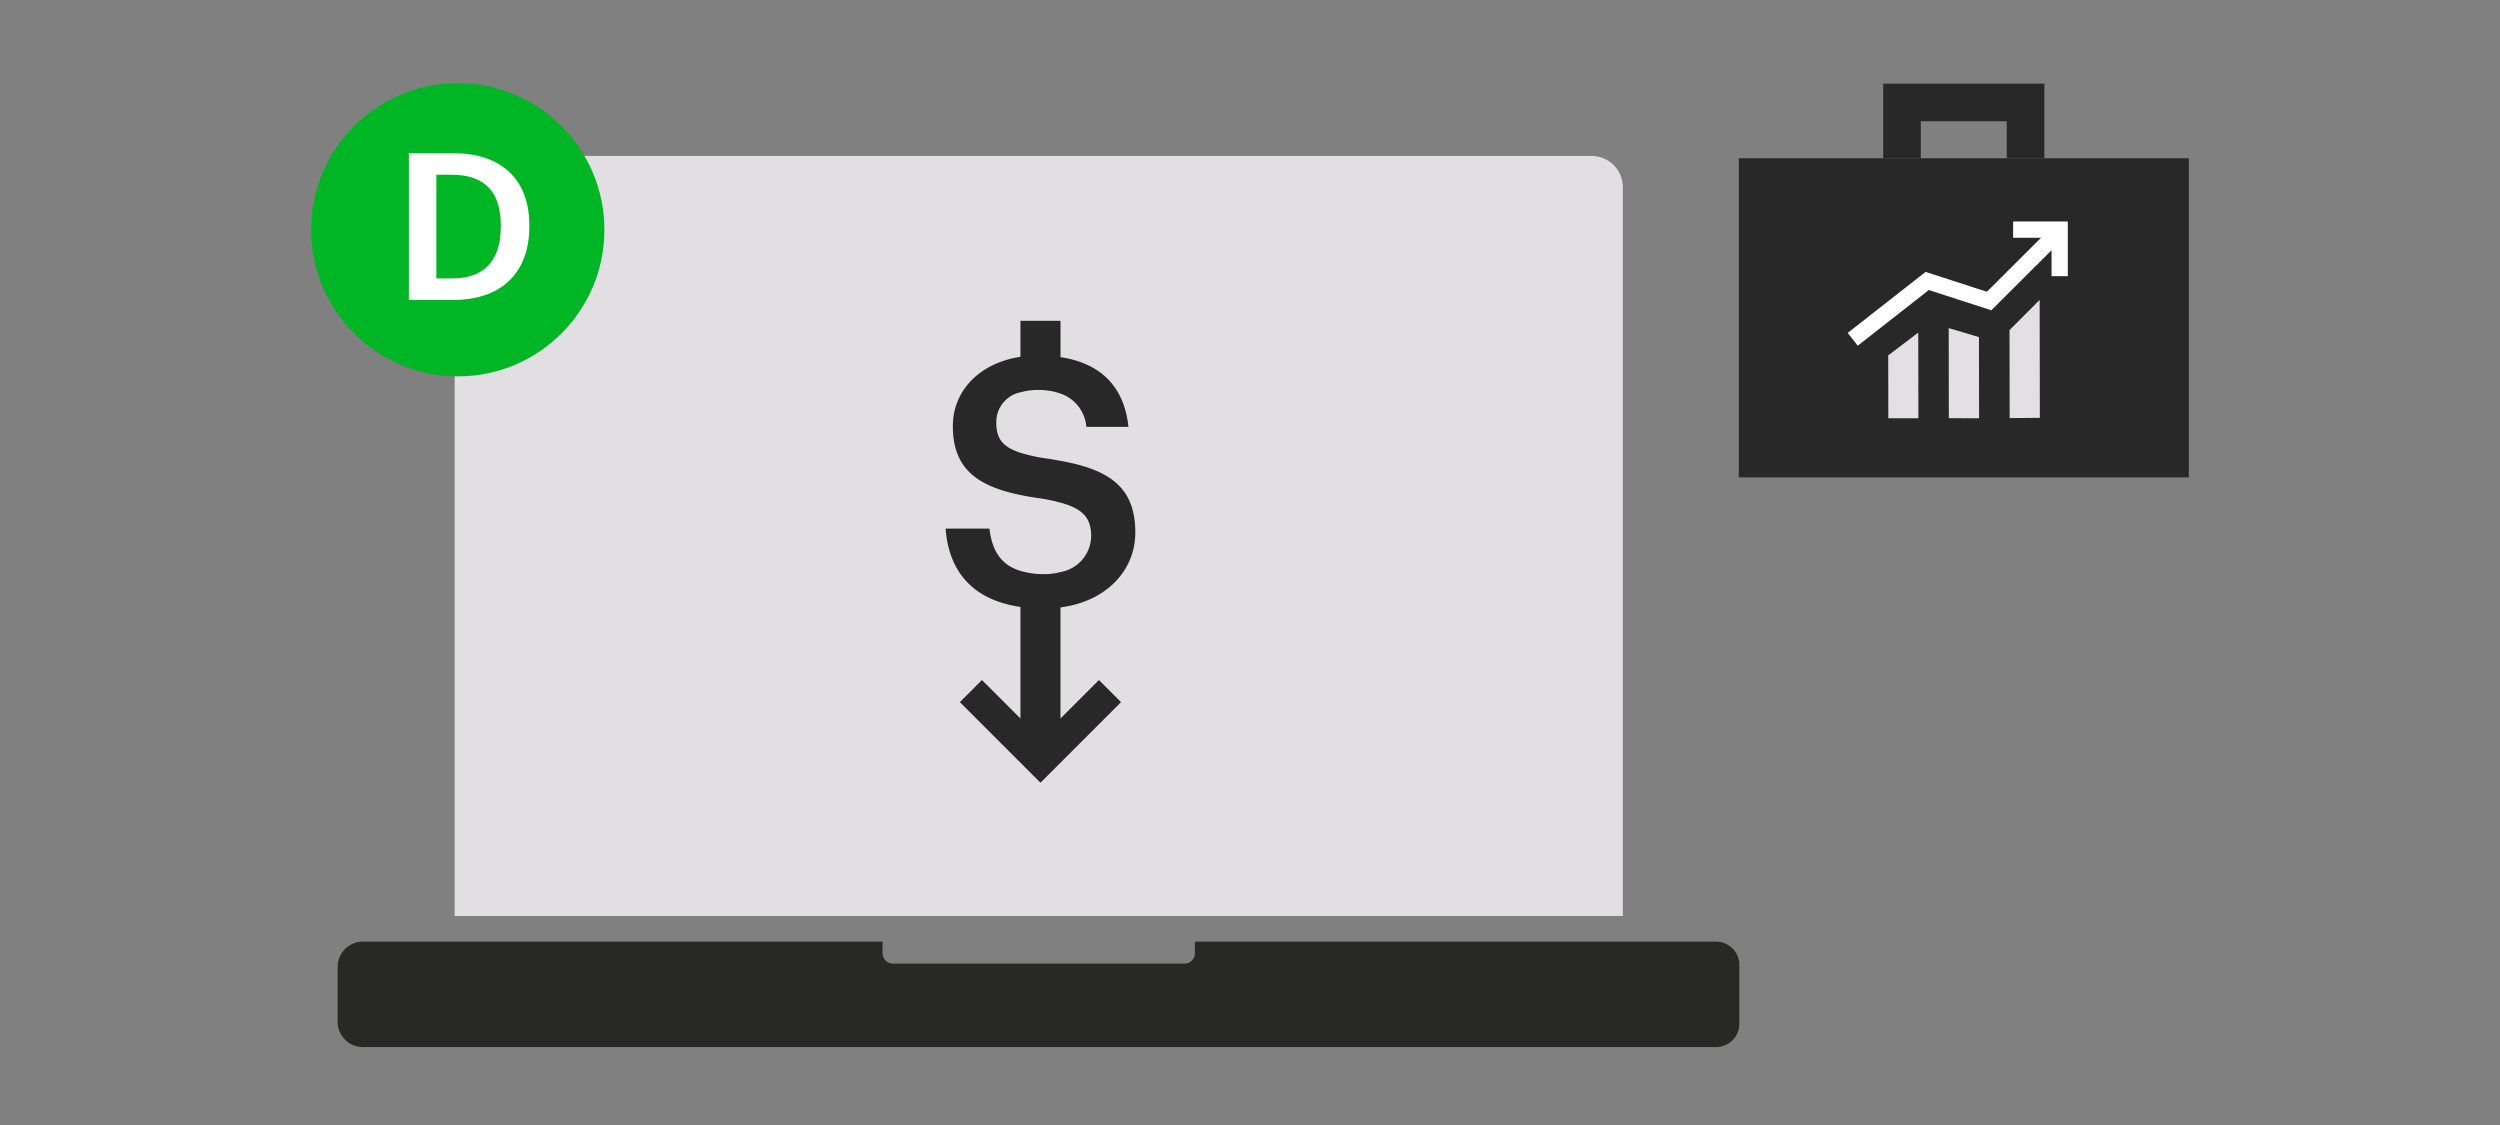
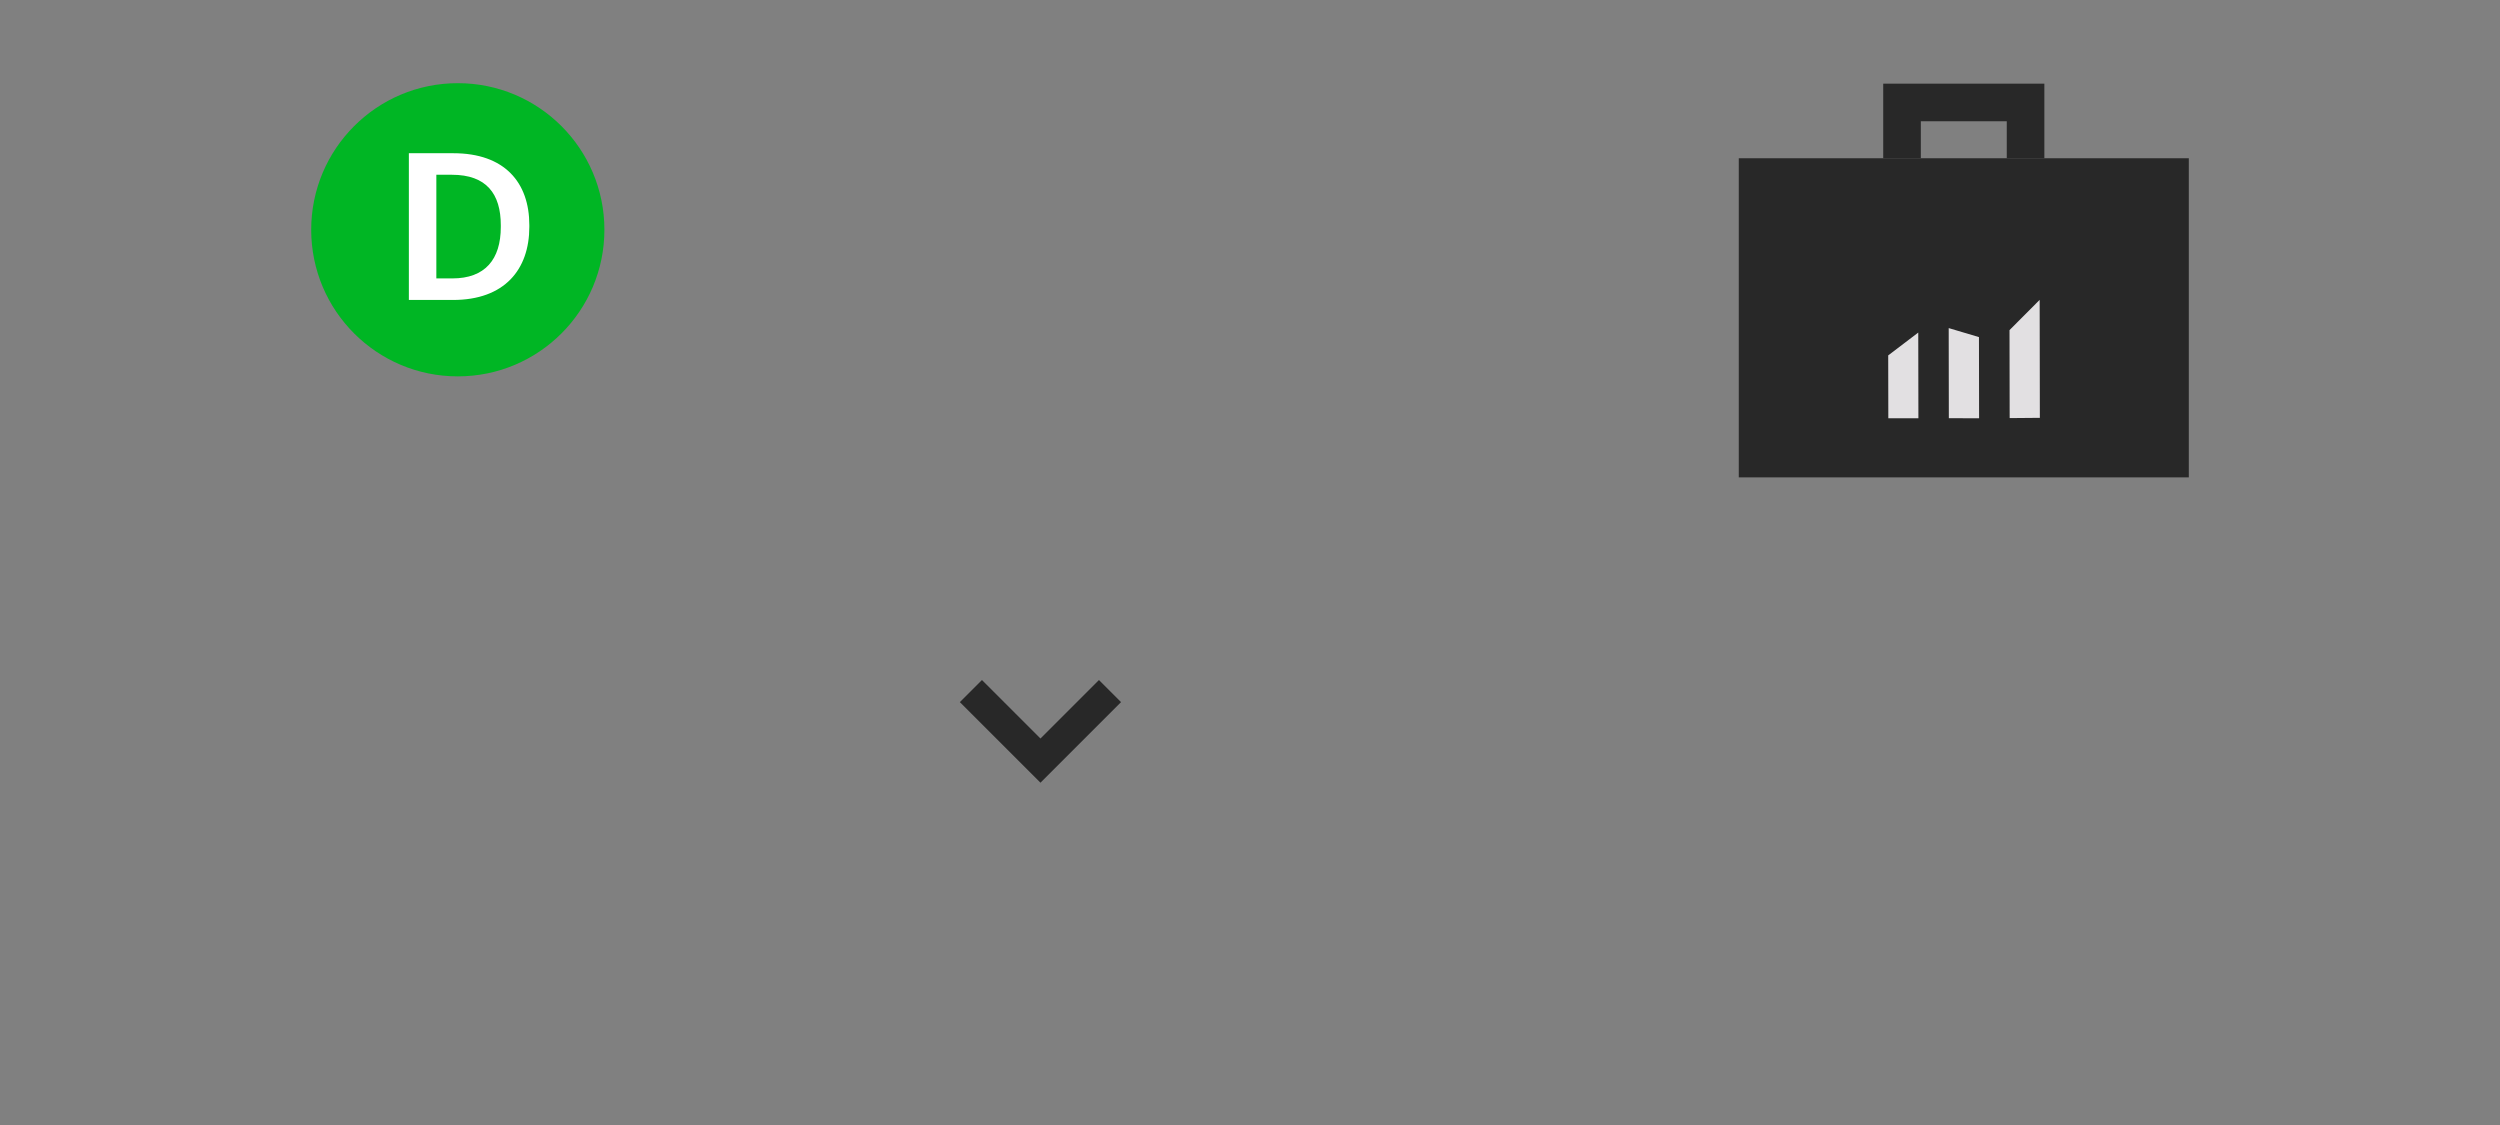
<svg xmlns="http://www.w3.org/2000/svg" id="LINE_ART_STROKE" data-name="LINE ART / STROKE" viewBox="0 0 200 90">
  <rect x="0" y="0" width="200" height="90" fill="#808080" stroke="none" />
  <title>DSeriesMutualFunds_wealth_smp_200x90_</title>
  <g>
    <rect x="139.102" y="12.66" width="36.003" height="25.53" style="fill: #282828" />
    <polyline points="152.162 12.66 152.162 8.197 162.045 8.197 162.045 12.66" style="fill: none;stroke: #282828;stroke-miterlimit: 10;stroke-width: 3.008px" />
  </g>
  <g>
-     <polyline points="148.73 26.743 154.177 22.477 159.128 24.082 164.348 18.878" style="fill: none;stroke: #fff;stroke-linecap: square;stroke-miterlimit: 10;stroke-width: 1.3px" />
-     <polyline points="161.701 18.37 164.775 18.37 164.775 21.444" style="fill: none;stroke: #fff;stroke-linecap: square;stroke-miterlimit: 10;stroke-width: 1.3px" />
-   </g>
+     </g>
  <path d="M151.057,28.432l2.404-1.828.011,6.855-2.406.004Zm4.85,5.024,2.42.006-.01-6.494-2.421-.721Zm4.866-.008,2.415-.021-.015-9.438L160.761,26.409Z" style="fill: #e2e0e2" />
-   <path d="M129.827,73.282H36.371V14.981a2.504,2.504,0,0,1,2.504-2.504h88.447a2.495,2.495,0,0,1,2.504,2.486q0,.009,0,.019Z" style="fill: #e1dfe1" />
-   <path d="M137.285,75.33H95.593v.931a.838.838,0,0,1-.829.829H71.433a.838.838,0,0,1-.829-.829v-.931H29.025a2.011,2.011,0,0,0-2.011,2.002v4.422a2.011,2.011,0,0,0,2.011,2.011H137.285a1.862,1.862,0,0,0,1.862-1.862V77.248a1.862,1.862,0,0,0-1.805-1.917Q137.313,75.33,137.285,75.33Z" style="fill: #282827" />
  <g>
-     <path d="M84.838,36.866c-.344-.062-.68-.127-1.05-.179a13.131,13.131,0,0,1-2.153-.465c-1.562-.509-1.931-1.252-1.931-2.432a2.422,2.422,0,0,1,1.931-2.404,5.129,5.129,0,0,1,1.437-.189,5.261,5.261,0,0,1,1.767.288,3.068,3.068,0,0,1,2.069,2.664h3.366c-.33-3.229-2.241-5.097-5.434-5.578v-2.907H81.635v2.88c-3.289.506-5.407,2.719-5.407,5.548,0,3.311,1.832,4.772,5.407,5.508.477.098.979.185,1.518.26a14.845,14.845,0,0,1,1.686.351c1.857.509,2.455,1.281,2.455,2.684a2.961,2.961,0,0,1-2.455,2.87,5.05,5.05,0,0,1-1.27.166,6.539,6.539,0,0,1-1.933-.26c-1.748-.536-2.292-1.858-2.482-3.383H75.648c.241,3.242,1.991,5.686,5.987,6.266V59.737H84.838V48.593c3.636-.47,5.987-2.925,5.987-5.999C90.826,38.921,88.667,37.558,84.838,36.866Z" style="fill: #282828" />
    <polyline points="87.916 56.17 83.237 60.849 78.557 56.17" style="fill: none;stroke: #282828;stroke-linecap: square;stroke-miterlimit: 10;stroke-width: 2.5px" />
  </g>
  <circle cx="36.624" cy="18.382" r="11.728" style="fill: #00b624" />
  <path d="M32.709,12.258H36.271c4.088,0,6.075,2.331,6.075,5.746v.148c0,3.415-1.987,5.845-6.108,5.845H32.709ZM36.189,22.273c2.61,0,3.875-1.511,3.875-4.121v-.132c0-2.512-1.149-4.039-3.908-4.039h-1.248v8.292Z" style="fill: #fff" />
</svg>